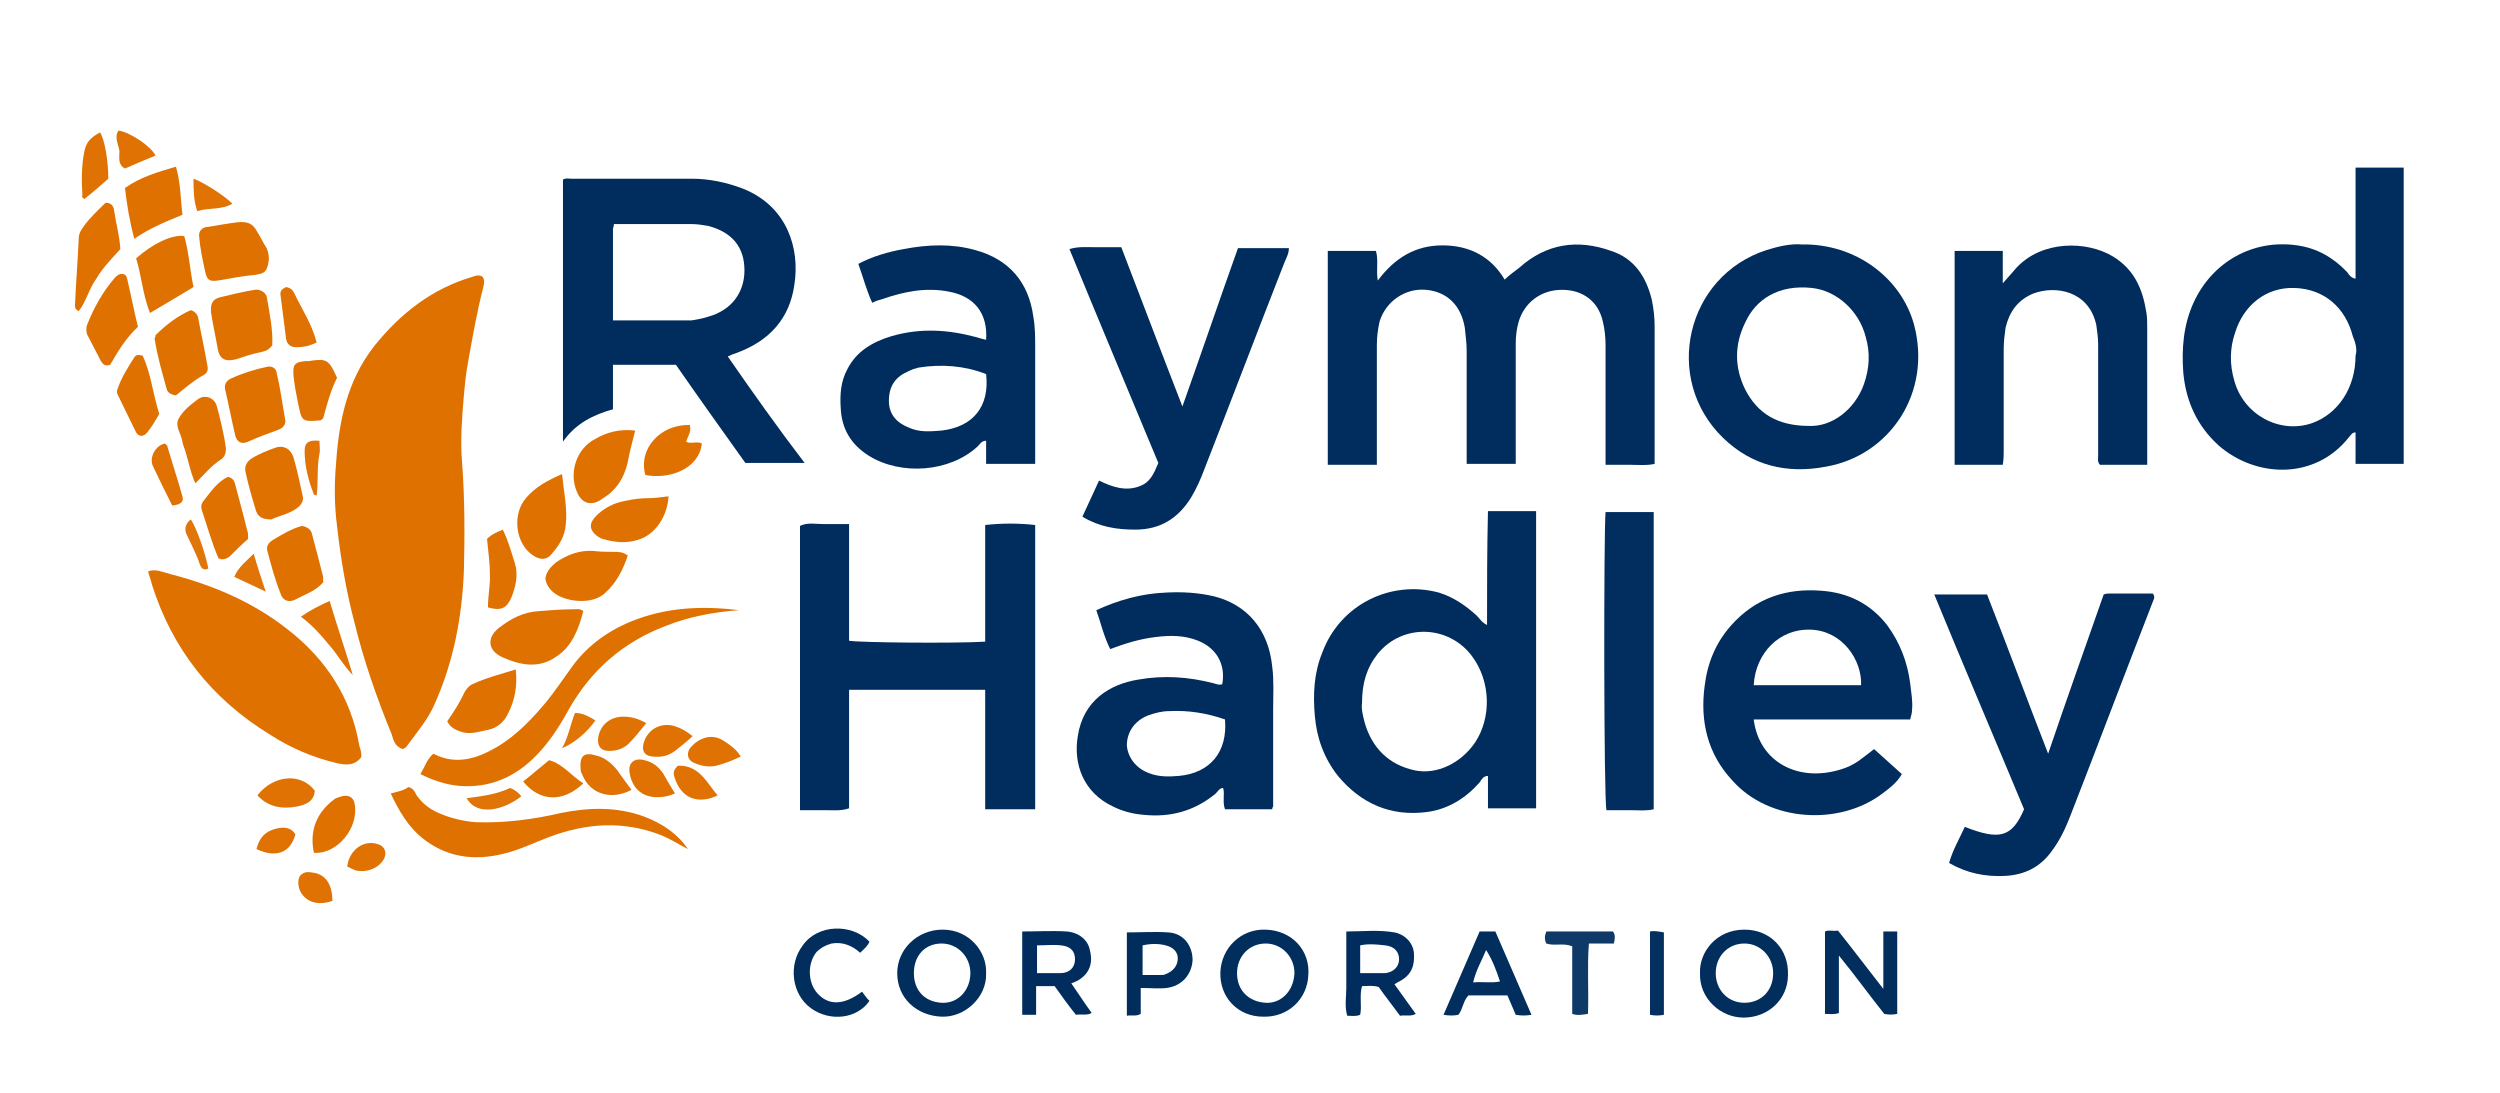
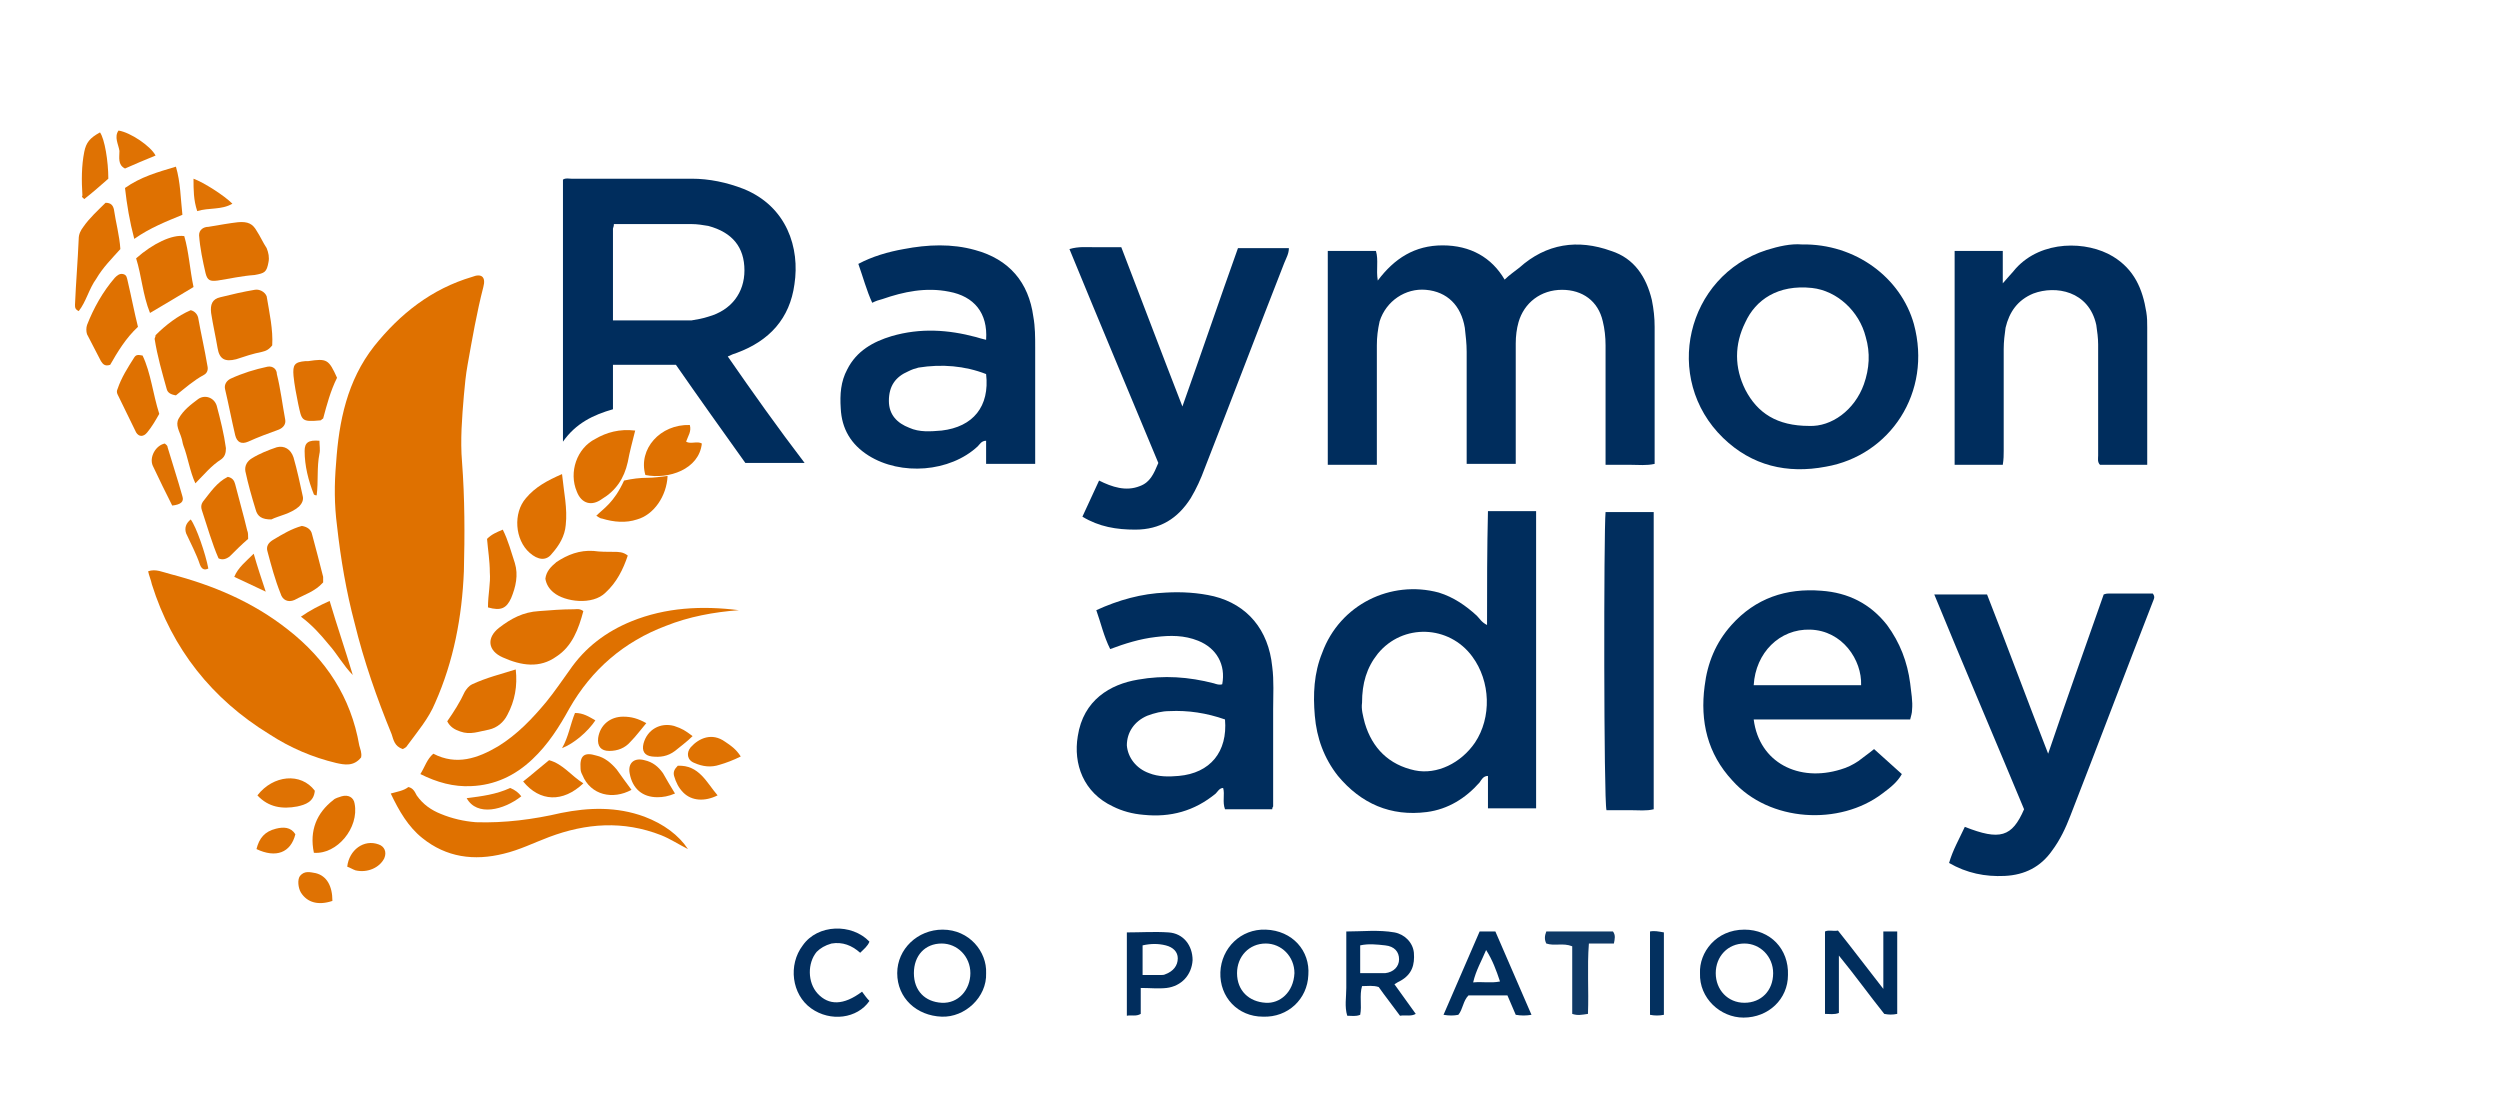
<svg xmlns="http://www.w3.org/2000/svg" id="Layer_1" x="0px" y="0px" viewBox="0 0 270 118" style="enable-background:new 0 0 270 118;" xml:space="preserve">
  <style type="text/css"> .st0{fill:#DF7100;} .st1{fill:#002D5D;} .st2{fill:#012E5E;} .st3{fill:#DF7101;} .st4{fill:#012E5D;} .st5{fill:#022E5E;} .st6{fill:#012D5D;} .st7{fill:#0F3966;} .st8{fill:#DF7102;} .st9{fill:#DF7202;} .st10{fill:#DF7203;} .st11{fill:#03305F;} .st12{fill:#E07304;} .st13{fill:#E07406;} .st14{fill:#E07405;} .st15{fill:#E07407;} .st16{fill:#E07509;} </style>
  <g>
    <path class="st0" d="M36.4,56.8c0.4,3.6,1,7.1,1.9,10.5c1,4.1,2.4,8.1,4,12c0.2,0.6,0.3,1.3,1.2,1.6c0.2-0.1,0.4-0.2,0.5-0.4 c1.1-1.5,2.3-2.9,3-4.6c2-4.5,2.9-9.3,3.1-14.2c0.1-3.9,0.1-7.9-0.2-11.8c-0.2-2.4,0-4.8,0.2-7.2c0.1-1.1,0.2-2.2,0.4-3.3 c0.5-2.8,1-5.7,1.7-8.4c0.3-1.1-0.2-1.5-1.2-1.1c-4.4,1.3-7.8,4-10.6,7.5c-2.9,3.7-3.8,8.1-4.1,12.6C36.1,52.3,36.1,54.5,36.4,56.8 z" />
    <path class="st1" d="M148.7,48.7c0-3.8,0-7.6,0-11.4c0-0.9,0.1-1.7,0.3-2.6c0.7-2.2,2.8-3.6,5-3.4c2.3,0.2,3.8,1.7,4.2,4.1 c0.1,0.9,0.2,1.7,0.2,2.6c0,3.6,0,7.3,0,10.9c0,0.4,0,0.8,0,1.2c1.8,0,3.5,0,5.3,0c0-4.4,0-8.7,0-13c0-0.8,0.1-1.6,0.3-2.3 c0.6-2.1,2.4-3.5,4.7-3.5c2.2,0,3.9,1.2,4.4,3.4c0.2,0.8,0.3,1.7,0.3,2.6c0,3.9,0,7.8,0,11.7c0,0.4,0,0.8,0,1.2c1,0,1.9,0,2.7,0 c0.9,0,1.7,0.1,2.6-0.1c0-0.2,0-0.2,0-0.3c0-4.8,0-9.6,0-14.5c0-1-0.1-1.9-0.3-2.9c-0.6-2.5-1.9-4.5-4.4-5.3 c-3.6-1.3-7-0.8-9.9,1.8c-0.5,0.4-1.1,0.8-1.6,1.3c-1.4-2.4-3.7-3.7-6.7-3.7c-3,0-5.2,1.4-7,3.8c-0.2-1.2,0.1-2.2-0.2-3.2 c-1.8,0-3.5,0-5.2,0c0,7.7,0,15.4,0,23.1c1.8,0,3.5,0,5.3,0C148.7,49.6,148.7,49.1,148.7,48.7z" />
    <path class="st1" d="M78.6,38.5c0.4-0.2,0.7-0.3,1-0.4c3.5-1.3,5.7-3.7,6.2-7.4c0.6-3.9-0.8-8.4-5.5-10.3c-1.8-0.7-3.7-1.1-5.6-1.1 c-4.3,0-8.7,0-13,0c-0.3,0-0.6-0.1-0.9,0.1c0,9.3,0,18.6,0,28.3c1.4-2,3.3-2.9,5.4-3.5c0-1.6,0-3.1,0-4.8c2.3,0,4.5,0,6.8,0 c2.5,3.6,5,7.1,7.5,10.6c2.2,0,4.2,0,6.4,0C84,46.2,81.3,42.4,78.6,38.5z M74.7,34.6c-2.4,0-4.8,0-7.2,0c-0.4,0-0.8,0-1.3,0 c0-3.4,0-6.6,0-9.9c0-0.1,0.1-0.2,0.1-0.5c1.3,0,2.6,0,3.9,0c1.5,0,3,0,4.5,0c0.6,0,1.2,0.1,1.8,0.2c2.6,0.7,3.9,2.3,3.9,4.8 c0,2.4-1.4,4.3-3.9,5C75.9,34.4,75.3,34.5,74.7,34.6z" />
-     <path class="st1" d="M111.8,87.4c0-10.3,0-20.5,0-30.7c-1.8-0.2-3.6-0.2-5.4,0c0,2.2,0,4.3,0,6.4c0,2.1,0,4.2,0,6.2 c-3.3,0.2-13.7,0.1-14.7-0.1c0-4.2,0-8.3,0-12.6c-1,0-1.9,0-2.8,0c-0.8,0-1.7-0.2-2.5,0.2c0,10.3,0,20.5,0,30.7c1,0,1.8,0,2.7,0 c0.9,0,1.7,0.1,2.6-0.2c0-4.3,0-8.5,0-12.8c4.9,0,9.8,0,14.7,0c0,4.4,0,8.6,0,12.9C108.3,87.4,110,87.4,111.8,87.4z" />
    <path class="st1" d="M160.6,67.5c-0.6-0.3-0.8-0.7-1.1-1c-1.2-1.1-2.5-2-4.1-2.5c-5.2-1.4-10.7,1.3-12.6,6.5 c-0.9,2.2-1,4.5-0.8,6.8c0.2,2.4,1,4.6,2.5,6.5c2.5,3,5.7,4.4,9.6,3.9c2.3-0.3,4.2-1.5,5.7-3.2c0.2-0.3,0.4-0.7,0.9-0.7 c0,1.2,0,2.3,0,3.5c1.8,0,3.4,0,5.2,0c0-10.7,0-21.4,0-32.1c-1.7,0-3.4,0-5.2,0C160.6,59.3,160.6,63.4,160.6,67.5z M159.3,80.2 c-1.5,2.2-4.1,3.5-6.5,3c-2.8-0.6-4.6-2.4-5.4-5.1c-0.2-0.8-0.4-1.5-0.3-2.2c0-2.1,0.5-3.8,1.7-5.3c2.7-3.3,7.7-3.1,10.2,0.3 C161,73.6,161.1,77.5,159.3,80.2z" />
-     <path class="st1" d="M254.4,24.1c0,2,0,4,0,6c-0.5-0.1-0.7-0.4-0.9-0.7c-1.5-1.6-3.3-2.6-5.4-2.9c-4.8-0.7-9.2,1.8-11.2,6.2 c-1.1,2.4-1.3,5-1.1,7.6c0.3,3.1,1.5,5.7,3.8,7.8c4,3.5,10.4,3.8,14.1-0.9c0.2-0.2,0.3-0.5,0.7-0.5c0,1.1,0,2.3,0,3.4 c1.8,0,3.5,0,5.2,0c0-10.7,0-21.3,0-32c-1.8,0-3.4,0-5.2,0C254.4,20.1,254.4,22.1,254.4,24.1z M254.4,38.4c0,3.5-1.9,6.3-4.7,7.3 c-3.5,1.2-7.4-0.9-8.4-4.6c-0.5-1.7-0.5-3.5,0.1-5.2c0.9-2.9,3.3-4.9,6.4-4.8c3.2,0.1,5.5,2.1,6.3,5.2 C254.4,37,254.6,37.8,254.4,38.4z" />
    <path class="st1" d="M93.8,49.2c3.5,2.2,8.8,1.8,11.8-1c0.2-0.2,0.4-0.6,0.9-0.6c0,0.8,0,1.6,0,2.5c1.8,0,3.5,0,5.3,0 c0-0.5,0-0.9,0-1.3c0-3.8,0-7.5,0-11.3c0-1.1,0-2.2-0.2-3.3c-0.5-3.7-2.6-6.2-6.3-7.2c-2.5-0.7-5.1-0.6-7.7-0.1 c-1.7,0.3-3.4,0.8-4.9,1.6c0.5,1.4,0.9,2.9,1.5,4.2c0.4-0.2,0.7-0.3,1.1-0.4c2.3-0.8,4.7-1.3,7.2-0.8c2.7,0.5,4.2,2.3,4,5.2 c-0.4-0.1-0.8-0.2-1.1-0.3c-3-0.8-6-1-9.1-0.1c-2,0.6-3.8,1.6-4.8,3.6c-0.7,1.3-0.8,2.7-0.7,4.2C90.9,46.3,91.9,48,93.8,49.2z M98.1,40.1c0.4-0.2,0.7-0.3,1.1-0.4c2.5-0.4,5-0.2,7.3,0.7c0.4,3.5-1.4,5.7-4.8,6.1c-1.2,0.1-2.4,0.2-3.5-0.3 c-1.3-0.5-2.2-1.4-2.2-2.9C96,41.7,96.7,40.7,98.1,40.1z" />
    <path class="st1" d="M132.3,87.4c1.8,0,3.4,0,5.1,0c0-0.2,0.1-0.3,0.1-0.3c0-3.5,0-7,0-10.5c0-1.5,0.1-3.1-0.1-4.6 c-0.4-4-2.7-6.7-6.3-7.6c-1.7-0.4-3.5-0.5-5.2-0.4c-2.6,0.1-5.1,0.8-7.5,1.9c0.5,1.4,0.8,2.8,1.5,4.2c1.6-0.6,3.2-1.1,4.9-1.3 c1.6-0.2,3.1-0.2,4.6,0.4c2,0.8,3,2.6,2.6,4.7c-0.3,0.1-0.6,0-0.9-0.1c-2.7-0.7-5.4-0.9-8.2-0.4c-3,0.5-5.9,2.2-6.5,6.1 c-0.5,3,0.6,6.1,3.8,7.6c1,0.5,2.1,0.8,3.3,0.9c2.9,0.3,5.5-0.4,7.8-2.3c0.2-0.2,0.4-0.6,0.8-0.6C132.3,85.8,132,86.6,132.3,87.4z M127.3,83.8c-1.1,0.1-2.2,0.1-3.2-0.3c-1.4-0.5-2.3-1.7-2.4-3c0-1.4,0.8-2.6,2.2-3.2c0.8-0.3,1.6-0.5,2.4-0.5c2-0.1,4,0.2,6,0.9 C132.6,81.2,130.7,83.5,127.3,83.8z" />
    <path class="st1" d="M194.6,26.4c-1.2-0.1-2.5,0.2-3.8,0.6c-8.7,2.8-11.3,13.9-4.7,20.3c3.1,3,6.9,3.9,11.1,3.1 c6.9-1.2,11.5-8,9.5-15.4C205.3,30,200.4,26.3,194.6,26.4z M201.3,41.5c-1,2.8-3.5,4.6-5.9,4.5c-3.5,0-5.6-1.4-6.9-3.9 c-1.2-2.4-1.2-4.9,0-7.3c1.1-2.4,3.5-4.1,7.2-3.7c2.7,0.3,5.1,2.5,5.8,5.3C202,38.1,201.9,39.8,201.3,41.5z" />
    <path class="st1" d="M203.8,67.5c-1.8-2.3-4.2-3.5-7.1-3.7c-3.8-0.3-7.1,0.8-9.7,3.7c-1.7,1.9-2.6,4.1-2.9,6.6 c-0.5,3.8,0.3,7.3,3,10.2c4,4.5,11.6,4.9,16.2,1.4c0.8-0.6,1.6-1.2,2.1-2.1c-1-0.9-2-1.8-3-2.7c-0.6,0.5-1.2,0.9-1.7,1.3 c-0.6,0.4-1.2,0.7-1.9,0.9c-4.5,1.4-8.8-0.7-9.4-5.4c5.6,0,11.3,0,16.9,0c0.1-0.4,0.2-0.7,0.2-1c0.1-1-0.1-1.9-0.2-2.9 C206,71.5,205.2,69.4,203.8,67.5z M201,74c-3.9,0-7.7,0-11.6,0c0.2-3.5,2.8-6.1,6.1-6C199,68.1,201.1,71.3,201,74z" />
    <path class="st1" d="M227.8,64.1c-0.2,0-0.3,0-0.6,0.1c-2,5.7-4,11.3-6,17.2c-2.3-5.9-4.4-11.6-6.6-17.2c-1.9,0-3.7,0-5.7,0 c3.2,7.8,6.5,15.5,9.7,23.2c-1.3,3-2.6,3.4-6.4,1.9c-0.6,1.3-1.3,2.5-1.7,3.9c1.9,1.1,3.9,1.5,6,1.4c2.2-0.1,3.9-1,5.1-2.7 c0.9-1.2,1.5-2.5,2-3.8c3-7.7,5.9-15.4,8.9-23.1c0.1-0.3,0.3-0.5,0-0.9C231,64.1,229.4,64.1,227.8,64.1z" />
    <path class="st1" d="M123.1,52.5c-1.5,0.6-3,0.1-4.4-0.6c-0.6,1.3-1.2,2.6-1.8,3.9c1.8,1.1,3.7,1.4,5.7,1.4c2.7,0,4.6-1.2,6-3.4 c0.6-1,1.1-2.1,1.5-3.2c2.9-7.4,5.7-14.8,8.6-22.2c0.2-0.5,0.5-1,0.5-1.6c-1.9,0-3.6,0-5.5,0c-2,5.6-3.9,11.2-6,17.1 c-2.3-5.9-4.4-11.5-6.6-17.2c-1,0-1.9,0-2.8,0c-0.9,0-1.8-0.1-2.8,0.2c3.2,7.8,6.4,15.4,9.6,23.1C124.6,51.2,124.2,52.1,123.1,52.5 z" />
    <path class="st1" d="M216.4,48.7c0-3.7,0-7.4,0-11c0-0.8,0.1-1.6,0.2-2.3c0.4-1.7,1.3-3,3-3.7c2.4-0.9,6-0.3,6.8,3.4 c0.1,0.7,0.2,1.4,0.2,2.1c0,4,0,8,0,12c0,0.3-0.1,0.7,0.2,1c1.7,0,3.3,0,5.1,0c0-0.3,0-0.5,0-0.6c0-4.7,0-9.5,0-14.2 c0-0.6,0-1.1-0.1-1.7c-0.4-2.5-1.3-4.6-3.6-6c-2.8-1.7-7.7-1.8-10.5,1.3c-0.4,0.5-0.9,1-1.4,1.6c0-1.3,0-2.4,0-3.5 c-1.8,0-3.5,0-5.2,0c0,7.7,0,15.4,0,23.1c1.8,0,3.5,0,5.2,0C216.4,49.6,216.4,49.1,216.4,48.7z" />
    <path class="st0" d="M36.3,82.4c0.9,0.2,1.9,0.4,2.7-0.6c0.1-0.5-0.1-0.9-0.2-1.3c-0.9-5.2-3.6-9.3-7.7-12.5c-3.8-3-8.1-4.8-12.7-6 c-0.8-0.2-1.6-0.6-2.4-0.3c0.1,0.5,0.3,0.9,0.4,1.4c2.2,7,6.5,12.4,12.7,16.2C31.4,80.8,33.8,81.8,36.3,82.4z" />
    <path class="st2" d="M178.6,55.3c-1.8,0-3.5,0-5.2,0c-0.2,2.1-0.2,31.2,0.1,32.2c0.9,0,1.7,0,2.6,0c0.9,0,1.7,0.1,2.5-0.1 C178.6,76.6,178.6,66,178.6,55.3z" />
    <path class="st0" d="M68.2,67.1c-2.7,1.1-5,2.8-6.7,5.3c-0.8,1.1-1.6,2.3-2.5,3.4c-1.5,1.8-3.1,3.5-5.2,4.8c-2.2,1.3-4.5,2.1-7,0.8 c-0.7,0.6-0.9,1.4-1.4,2.2c1.8,0.9,3.6,1.4,5.5,1.3c2.5-0.1,4.7-1.1,6.6-2.9c1.7-1.6,2.9-3.5,4-5.5c2.4-4.2,5.9-7.2,10.4-8.9 c2.5-1,5.2-1.5,7.9-1.7C75.8,65.4,71.9,65.6,68.2,67.1z" />
    <path class="st0" d="M69.6,88.2c-3-1.1-6-1-9-0.4c-3,0.7-6.1,1.1-9.2,1c-1.3-0.1-2.6-0.4-3.8-0.9c-1-0.4-1.9-1-2.6-2 c-0.2-0.4-0.4-0.8-0.9-0.9c-0.5,0.4-1.2,0.5-1.9,0.7c0.9,1.9,1.9,3.6,3.4,4.8c2.6,2.1,5.6,2.5,8.8,1.7c1.7-0.4,3.3-1.2,4.9-1.8 c4-1.5,8-1.8,12.1-0.2c1,0.4,1.9,1,2.9,1.5C73.3,90.2,71.7,89,69.6,88.2z" />
    <path class="st3" d="M60.1,70.9c1.7-1.1,2.4-3,2.9-4.9c-0.4-0.3-0.7-0.2-1-0.2c-1.3,0-2.5,0.1-3.8,0.2c-1.7,0.1-3,0.8-4.3,1.8 c-1.4,1.1-1.2,2.5,0.4,3.2C56.3,71.9,58.3,72.2,60.1,70.9z" />
    <path class="st4" d="M203.4,106.8c-1.8-2.3-3.3-4.3-4.9-6.3c-0.5,0.1-1-0.1-1.4,0.1c0,3,0,5.9,0,8.9c0.5,0,1,0.1,1.5-0.1 c0-2,0-4,0-6.2c1.8,2.2,3.3,4.3,4.9,6.3c0.5,0.1,0.9,0.1,1.4,0c0-3,0-5.9,0-8.9c-0.5,0-1,0-1.5,0 C203.4,102.6,203.4,104.6,203.4,106.8z" />
    <path class="st3" d="M27.5,31.3c-1.2,0.2-2.5,0.5-3.7,0.8c-0.9,0.2-1.1,0.8-1,1.7c0.2,1.3,0.5,2.6,0.7,3.8c0.2,1.2,0.8,1.5,2,1.2 c0.9-0.3,1.8-0.6,2.8-0.8c0.4-0.1,0.7-0.2,1.1-0.7c0.1-1.7-0.3-3.5-0.6-5.3C28.6,31.5,28,31.2,27.5,31.3z" />
    <path class="st4" d="M136.7,100.4c-2.7-0.1-4.8,2-4.9,4.6c-0.1,2.7,1.9,4.8,4.6,4.8c2.7,0.1,4.8-1.9,4.9-4.5 C141.5,102.7,139.6,100.5,136.7,100.4z M136.7,108.3c-1.8-0.1-3.1-1.3-3.1-3.2c0-1.8,1.3-3.2,3.1-3.2c1.7,0,3.1,1.4,3.1,3.2 C139.7,107.2,138.2,108.4,136.7,108.3z" />
    <path class="st4" d="M101.8,100.4c-2.7,0-4.9,2.1-4.9,4.7c0,2.7,2.1,4.6,4.8,4.7c2.5,0.1,4.9-2.1,4.8-4.7 C106.6,102.8,104.7,100.4,101.8,100.4z M101.7,108.3c-1.8-0.1-3-1.3-3-3.2c0-1.9,1.2-3.2,3-3.2c1.7,0,3.1,1.4,3.1,3.2 C104.8,106.9,103.5,108.4,101.7,108.3z" />
    <path class="st5" d="M188.4,100.4c-3.1,0-4.9,2.5-4.8,4.7c-0.1,2.7,2.2,4.8,4.7,4.8c2.7,0,4.8-2,4.8-4.6 C193.2,102.5,191.2,100.4,188.4,100.4z M188.4,108.3c-1.8,0-3.1-1.4-3.1-3.2c0-1.8,1.3-3.2,3.1-3.2c1.7,0,3.1,1.4,3.1,3.2 C191.5,107,190.2,108.3,188.4,108.3z" />
    <path class="st3" d="M28.9,39.6c-1.4,0.3-2.7,0.7-4,1.3c-0.4,0.2-0.7,0.6-0.6,1.1c0.4,1.7,0.7,3.3,1.1,5c0.2,0.8,0.7,1,1.4,0.7 c1.1-0.5,2.2-0.9,3.3-1.3c0.5-0.2,0.8-0.6,0.7-1.1c-0.3-1.6-0.5-3.3-0.9-4.9C29.9,39.9,29.5,39.5,28.9,39.6z" />
    <path class="st3" d="M21.5,25.4c0.1,1.4,0.4,2.8,0.7,4.1c0.2,0.8,0.5,0.9,1.3,0.8c1.3-0.2,2.6-0.5,4-0.6c1.1-0.2,1.3-0.3,1.5-1.4 c0.1-0.5,0-1-0.2-1.5c-0.4-0.6-0.7-1.3-1.1-1.9c-0.4-0.7-0.9-1-2-0.9c-0.9,0.1-2,0.3-3.2,0.5C22,24.5,21.5,24.8,21.5,25.4z" />
    <path class="st1" d="M151.3,105.9c1.2-0.7,1.5-1.7,1.4-3c-0.1-1.1-1-2-2.1-2.2c-1.7-0.3-3.5-0.1-5.2-0.1c0,1.2,0,2.2,0,3.2 c0,1,0,1.9,0,2.9c0,1-0.2,2,0.1,3c0.5,0,0.9,0.1,1.4-0.1c0.2-1-0.1-2.1,0.2-3.1c0.6,0,1.2-0.1,1.8,0.1c0.7,1,1.5,2,2.3,3.1 c0.6-0.1,1.2,0.1,1.7-0.2c-0.8-1.1-1.5-2.1-2.3-3.2C150.9,106.1,151.1,106,151.3,105.9z M146.9,105.1c0-1,0-2,0-3 c0.9-0.2,1.8-0.1,2.7,0c1,0.1,1.5,0.7,1.5,1.5c0,0.8-0.6,1.4-1.5,1.5C148.7,105.1,147.9,105.1,146.9,105.1z" />
-     <path class="st1" d="M116.4,105.9c1.2-0.7,1.7-1.8,1.3-3.3c-0.2-1.1-1.2-1.9-2.5-2c-1.6-0.1-3.2,0-4.8,0c0,3,0,6,0,9 c0.5,0,1,0,1.5,0c0-1,0-2,0-3.1c0.7,0,1.3,0,2,0c0.7,1,1.5,2.1,2.3,3.1c0.6-0.1,1.2,0.1,1.7-0.2c-0.8-1.1-1.5-2.2-2.2-3.2 C116,106.1,116.2,106,116.4,105.9z M112,105.1c0-1.1,0-2,0-3c0.9,0,1.8-0.1,2.6,0c1,0.1,1.5,0.6,1.5,1.5c0,0.9-0.6,1.5-1.6,1.5 C113.7,105.1,112.9,105.1,112,105.1z" />
    <path class="st3" d="M19,42.7c1-0.8,1.9-1.6,3-2.2c0.4-0.2,0.5-0.6,0.4-1c-0.3-1.8-0.7-3.5-1-5.2c-0.1-0.4-0.4-0.7-0.8-0.8 c-1.4,0.6-2.7,1.6-3.8,2.7c0,0.2-0.1,0.3-0.1,0.4c0.3,1.9,0.8,3.6,1.3,5.4C18.1,42.4,18.4,42.6,19,42.7z" />
    <path class="st3" d="M32.3,54.7c0.3-0.3,0.5-0.7,0.4-1.1c-0.3-1.4-0.6-2.8-1-4.2c-0.3-0.9-1-1.3-1.8-1.1C29,48.6,28,49,27.2,49.5 c-0.5,0.3-0.8,0.8-0.7,1.4c0.3,1.4,0.7,2.8,1.1,4.1c0.2,0.8,0.7,1.1,1.7,1.1C30.1,55.7,31.4,55.5,32.3,54.7z" />
    <path class="st3" d="M59.6,59.8c0.8-0.9,1.4-1.9,1.5-3.1c0.2-1.8-0.2-3.5-0.4-5.5c-1.6,0.7-2.9,1.4-3.9,2.6 c-1.4,1.6-1.2,4.5,0.4,5.9C58.1,60.5,59,60.6,59.6,59.8z" />
    <path class="st3" d="M58.9,62.5c0.1,0.6,0.4,1.1,0.9,1.5c1.2,1,4.2,1.4,5.6,0c1.2-1.1,1.9-2.5,2.4-4c-0.5-0.4-1-0.4-1.5-0.4 c-0.7,0-1.5,0-2.2-0.1c-1.5-0.1-2.8,0.4-4,1.2C59.5,61.2,59,61.7,58.9,62.5z" />
    <path class="st3" d="M64.3,47.4c-2,1-2.9,3.6-2,5.7c0.5,1.3,1.6,1.6,2.7,0.8c1.5-0.9,2.4-2.2,2.8-4c0.2-1.1,0.5-2.2,0.8-3.4 C66.9,46.3,65.5,46.7,64.3,47.4z" />
    <path class="st3" d="M30.3,64.1c0.2,0.7,0.8,1,1.5,0.7c1.1-0.6,2.2-0.9,3.1-1.9c0-0.2,0-0.4,0-0.6c-0.4-1.6-0.8-3.1-1.2-4.6 c-0.1-0.5-0.5-0.8-1.1-0.9c-1.1,0.3-2.1,0.9-3.1,1.5c-0.5,0.3-0.8,0.7-0.6,1.3C29.3,61.1,29.7,62.6,30.3,64.1z" />
    <path class="st3" d="M16.2,33.8c1.7-1,3.2-1.9,4.7-2.8c-0.4-1.9-0.5-3.8-1-5.5c-1.3-0.2-3.4,0.8-5.2,2.4 C15.3,29.8,15.4,31.8,16.2,33.8z" />
    <path class="st3" d="M13.8,30.4c-0.1-0.4-0.1-0.7-0.5-0.8c-0.4-0.1-0.7,0.2-0.9,0.4c-1.3,1.5-2.3,3.3-3,5.1c-0.1,0.3-0.1,0.7,0,1 c0.5,1,1,1.9,1.5,2.9c0.2,0.3,0.4,0.6,1,0.4c0.8-1.4,1.7-2.9,3-4.1C14.5,33.7,14.2,32.1,13.8,30.4z" />
    <path class="st4" d="M159.8,100.6c-1.3,3-2.6,6-3.9,9c0.6,0.1,1.1,0.1,1.6,0c0.5-0.6,0.5-1.5,1.1-2.1c1.4,0,2.8,0,4.2,0 c0.3,0.7,0.6,1.4,0.9,2.1c0.6,0.1,1.1,0.1,1.7,0c-1.3-3-2.6-6-3.9-9C160.8,100.6,160.3,100.6,159.8,100.6z M159.1,106.1 c0.3-1.3,0.9-2.3,1.4-3.5c0.7,1.1,1.1,2.2,1.5,3.4C161,106.2,160.1,106,159.1,106.1z" />
    <path class="st3" d="M50.2,74.7c-0.5,1.1-1.2,2.2-1.9,3.2c0.3,0.6,0.8,0.9,1.4,1.1c1.1,0.4,2,0,3.1-0.2c0.9-0.2,1.6-0.8,2-1.6 c0.8-1.5,1.1-3.1,0.9-4.9c-1.6,0.5-3.2,0.9-4.7,1.6C50.6,74.1,50.4,74.4,50.2,74.7z" />
    <path class="st6" d="M126.2,100.7c-1.5-0.1-3,0-4.5,0c0,3,0,6,0,9c0.5-0.1,1,0.1,1.5-0.2c0-0.8,0-1.7,0-2.8c1,0,1.9,0.1,2.8,0 c1.6-0.2,2.7-1.4,2.8-3C128.8,102.1,127.8,100.8,126.2,100.7z M125.9,105.2c-0.2,0.1-0.3,0.1-0.5,0.1c-0.6,0-1.3,0-2,0 c0-1.2,0-2.2,0-3.2c0.9-0.2,1.7-0.2,2.5,0c0.8,0.2,1.3,0.7,1.3,1.4C127.2,104.3,126.7,104.9,125.9,105.2z" />
    <path class="st0" d="M23.9,49.6c0.4-0.3,0.5-0.7,0.5-1.2c-0.2-1.5-0.6-3.1-1-4.6c-0.3-0.9-1.3-1.2-2-0.7c-0.8,0.6-1.6,1.2-2.1,2.1 c-0.4,0.7,0.1,1.4,0.3,2.1c0.1,0.3,0.1,0.5,0.2,0.8c0.5,1.3,0.7,2.8,1.3,4.1C22,51.3,22.8,50.3,23.9,49.6z" />
    <path class="st3" d="M14.5,25.8c1.7-1.2,3.5-1.9,5.2-2.6c-0.2-1.8-0.2-3.5-0.7-5.2c-2,0.6-3.8,1.1-5.5,2.3 C13.7,22.1,14,23.9,14.5,25.8z" />
    <path class="st3" d="M13,26.9c-0.1-1.5-0.5-2.9-0.7-4.3c-0.1-0.4-0.3-0.7-0.9-0.7c-0.8,0.8-1.7,1.6-2.4,2.6 c-0.3,0.4-0.5,0.8-0.5,1.3c-0.1,2.4-0.3,4.7-0.4,7.1c0,0.3,0,0.5,0.4,0.7c0.8-1,1.1-2.4,1.9-3.5C11.1,28.9,12.1,27.9,13,26.9z" />
    <path class="st5" d="M89.8,101.9c1.2-0.2,2.2,0.2,3.1,1c0.4-0.4,0.8-0.7,1-1.2c-1.9-2-5.6-1.9-7.2,0.4c-1.6,2.1-1.2,5.3,0.9,6.8 c2.1,1.5,5,1.1,6.3-0.8c-0.3-0.3-0.5-0.6-0.8-1c-2,1.5-3.6,1.5-4.8,0.2c-1.1-1.2-1.1-3.3-0.1-4.5C88.6,102.4,89.1,102.1,89.8,101.9 z" />
-     <path class="st3" d="M64.4,55.7c-0.8,0.8-0.8,1.5,0.1,2.2c0.2,0.1,0.4,0.3,0.6,0.3c1.3,0.4,2.6,0.5,3.8,0.1 c1.8-0.5,3.2-2.5,3.3-4.7c-0.8,0.1-1.5,0.2-2.1,0.2c-0.9,0-1.7,0.1-2.6,0.3C66.3,54.3,65.2,54.9,64.4,55.7z" />
+     <path class="st3" d="M64.4,55.7c0.2,0.1,0.4,0.3,0.6,0.3c1.3,0.4,2.6,0.5,3.8,0.1 c1.8-0.5,3.2-2.5,3.3-4.7c-0.8,0.1-1.5,0.2-2.1,0.2c-0.9,0-1.7,0.1-2.6,0.3C66.3,54.3,65.2,54.9,64.4,55.7z" />
    <path class="st3" d="M24.8,60.1c0.6-0.6,1.3-1.3,2-1.9c0-0.4,0-0.7-0.1-0.9c-0.4-1.7-0.9-3.4-1.3-5c-0.1-0.4-0.3-0.7-0.8-0.8 c-1.2,0.6-1.9,1.7-2.7,2.7c-0.2,0.3-0.2,0.6-0.1,0.9c0.6,1.8,1.1,3.6,1.8,5.2C24,60.5,24.4,60.4,24.8,60.1z" />
    <path class="st3" d="M15.4,38.4c-0.5-0.1-0.7-0.1-0.9,0.2c-0.7,1.1-1.4,2.2-1.8,3.4c-0.1,0.2-0.1,0.4,0,0.6c0.7,1.4,1.3,2.7,2,4.1 c0.3,0.5,0.8,0.5,1.2,0c0.5-0.6,0.9-1.3,1.3-2C16.5,42.5,16.3,40.3,15.4,38.4z" />
    <path class="st7" d="M167,100.6c-0.2,0.5-0.2,0.9,0,1.3c0.9,0.3,1.8-0.1,2.8,0.3c0,2.5,0,4.9,0,7.3c0.6,0.2,1,0.1,1.7,0 c0.1-2.6-0.1-5,0.1-7.6c1,0,1.9,0,2.7,0c0.1-0.5,0.2-0.9-0.1-1.3C171.8,100.6,169.5,100.6,167,100.6z" />
    <path class="st3" d="M74.5,45.9c-3.2-0.1-5.6,2.6-4.8,5.4c2.5,0.5,5.8-0.6,6.1-3.4c-0.5-0.3-1.2,0.1-1.7-0.2 C74.3,47.1,74.7,46.6,74.5,45.9z" />
    <path class="st8" d="M33,39c-1.2,0.1-1.4,0.4-1.3,1.6c0.1,1,0.3,2,0.5,3c0.4,1.8,0.3,2,2.4,1.8c0.1,0,0.1-0.1,0.3-0.2 c0.4-1.5,0.8-3,1.5-4.4c-0.9-2-1.1-2.1-3.1-1.8C33.2,39,33.1,39,33,39z" />
    <path class="st3" d="M52.7,65.6c1.4,0.4,2,0.1,2.5-1c0.5-1.2,0.8-2.5,0.4-3.8c-0.4-1.2-0.7-2.4-1.3-3.6c-0.7,0.3-1.2,0.5-1.7,1 c0.1,1.2,0.3,2.4,0.3,3.6C53,63,52.7,64.2,52.7,65.6z" />
    <path class="st3" d="M38.3,86.8c-0.1-0.7-0.7-1-1.4-0.8c-0.3,0.1-0.7,0.2-0.9,0.4c-1.8,1.4-2.6,3.3-2.1,5.7 C36.4,92.3,38.8,89.4,38.3,86.8z" />
    <path class="st3" d="M56.5,84.4c1.8,2.2,4.3,2.3,6.5,0.2c-1.3-0.8-2.2-2.1-3.7-2.5C58.3,82.9,57.4,83.7,56.5,84.4z" />
    <path class="st9" d="M68.2,85.3c-0.6-0.8-1.1-1.5-1.6-2.2c-0.6-0.7-1.3-1.3-2.2-1.5c-1.3-0.4-1.8,0-1.7,1.4c0,0.3,0.1,0.5,0.2,0.7 C63.8,85.9,66.2,86.4,68.2,85.3z" />
    <path class="st10" d="M34,85.4c-1.5-2-4.5-1.7-6.2,0.5c1.2,1.3,2.7,1.5,4.3,1.2C33,86.9,33.9,86.6,34,85.4z" />
-     <path class="st9" d="M30.9,36.6c0.1,0.6,0.5,0.9,1.1,0.9c0.7,0,1.3-0.1,2.2-0.5c-0.5-2-1.6-3.6-2.4-5.3c-0.2-0.4-0.4-0.6-0.9-0.7 c-0.4,0.2-0.7,0.4-0.6,0.9C30.5,33.5,30.7,35,30.9,36.6z" />
    <path class="st10" d="M9.1,21.5c0.9-0.7,1.8-1.5,2.6-2.2c0-1.9-0.4-4.3-0.9-5c-1.1,0.6-1.5,1.1-1.7,2.1c-0.3,1.5-0.3,3.1-0.2,4.7 C8.8,21.3,8.9,21.3,9.1,21.5z" />
    <path class="st11" d="M178.2,100.6c0,3,0,6,0,9c0.5,0.1,1,0.1,1.5,0c0-3,0-5.9,0-8.9C179.1,100.6,178.7,100.5,178.2,100.6z" />
    <path class="st10" d="M35.5,69.6c0.9,1,1.6,2.3,2.6,3.3c-0.8-2.7-1.7-5.3-2.5-8c-1.1,0.5-2.1,1-3.1,1.7 C33.7,67.5,34.6,68.5,35.5,69.6z" />
    <path class="st10" d="M71,86.1c0.6,0,1.2-0.1,1.9-0.4c-0.5-0.8-0.9-1.5-1.3-2.2c-0.5-0.7-1.1-1.2-2-1.4c-1.1-0.3-1.8,0.3-1.6,1.4 C68.3,85.2,69.4,86.1,71,86.1z" />
    <path class="st9" d="M68.1,80.1c0.6-0.6,1.1-1.3,1.7-2c-0.9-0.5-1.6-0.7-2.5-0.7c-1.4,0-2.5,0.9-2.7,2.3c-0.1,0.9,0.3,1.4,1.2,1.4 C66.7,81.1,67.5,80.8,68.1,80.1z" />
    <path class="st9" d="M78.3,80.1c-1.4-1-2.8-0.4-3.7,0.6c-0.5,0.6-0.4,1.4,0.4,1.7c0.9,0.4,1.8,0.5,2.7,0.2c0.7-0.2,1.5-0.5,2.3-0.9 C79.5,80.9,78.9,80.5,78.3,80.1z" />
    <path class="st9" d="M74.8,79.5c-0.8-0.6-1.1-0.8-2-1.1c-1.5-0.4-2.9,0.4-3.3,1.9c-0.2,0.8,0.1,1.3,0.9,1.4c0.9,0.1,1.7,0,2.5-0.6 C73.5,80.6,74.2,80.1,74.8,79.5z" />
    <path class="st10" d="M16.5,50.3c0.7,1.5,1.4,2.9,2.1,4.3c0.9-0.1,1.3-0.4,1.1-1c-0.5-1.8-1.1-3.6-1.6-5.3c0-0.2-0.2-0.3-0.3-0.4 C16.8,48.1,16.1,49.4,16.5,50.3z" />
    <path class="st10" d="M73.2,82.7c-0.4,0.4-0.5,0.7-0.4,1.1c0.2,0.7,0.5,1.3,1,1.8c0.9,0.9,2.3,1,3.7,0.3 C76.3,84.5,75.5,82.6,73.2,82.7z" />
    <path class="st10" d="M13.5,18.2c1.1-0.5,2.1-0.9,3.3-1.4c-0.5-1-2.7-2.5-4-2.7c-0.5,0.7,0,1.5,0.1,2.2 C12.9,17,12.7,17.8,13.5,18.2z" />
    <path class="st10" d="M34.1,94.3c-0.6-0.1-1.2-0.3-1.7,0.3c-0.3,0.4-0.2,1.3,0.1,1.8c0.7,1.1,1.9,1.4,3.4,0.9 C35.9,95.7,35.3,94.6,34.1,94.3z" />
    <path class="st9" d="M40.9,91.2c-1.6-0.6-3.2,0.6-3.4,2.4c0.3,0.1,0.6,0.3,0.9,0.4c1.3,0.3,2.6-0.3,3.1-1.3 C41.8,92,41.5,91.4,40.9,91.2z" />
    <path class="st10" d="M29.8,89.5c-1.2,0.3-1.8,1-2.1,2.2c2.1,1,3.7,0.4,4.2-1.6C31.4,89.3,30.6,89.3,29.8,89.5z" />
    <path class="st12" d="M25.1,22c-0.9-0.9-3.1-2.3-4.2-2.7c0,1.2,0,2.3,0.4,3.5C22.6,22.4,23.9,22.7,25.1,22z" />
    <path class="st13" d="M50.4,86.2c1.1,2,4,1.3,5.9-0.2c-0.3-0.4-0.7-0.7-1.2-0.9C53.6,85.8,52,86,50.4,86.2z" />
    <path class="st14" d="M34.5,47.6c-1.2-0.1-1.6,0.2-1.6,1.1c0,1.6,0.4,3.2,1,4.7c0,0,0.1,0.1,0.3,0.1c0.2-1.5,0-3,0.3-4.5 C34.6,48.6,34.5,48.1,34.5,47.6z" />
    <path class="st15" d="M27.4,59.8c-0.8,0.8-1.7,1.5-2.1,2.5c1.1,0.5,2.1,1,3.4,1.6C28.2,62.4,27.8,61.2,27.4,59.8z" />
    <path class="st15" d="M64.3,77.8c-0.7-0.4-1.3-0.8-2.2-0.8c-0.5,1.2-0.7,2.6-1.4,3.8C62,80.3,63.5,79,64.3,77.8z" />
    <path class="st16" d="M21.6,61c0.2,0.5,0.5,0.6,0.9,0.4c-0.3-1.6-1.3-4.5-1.9-5.3c-0.5,0.4-0.7,0.9-0.5,1.5 C20.6,58.7,21.2,59.8,21.6,61z" />
  </g>
</svg>